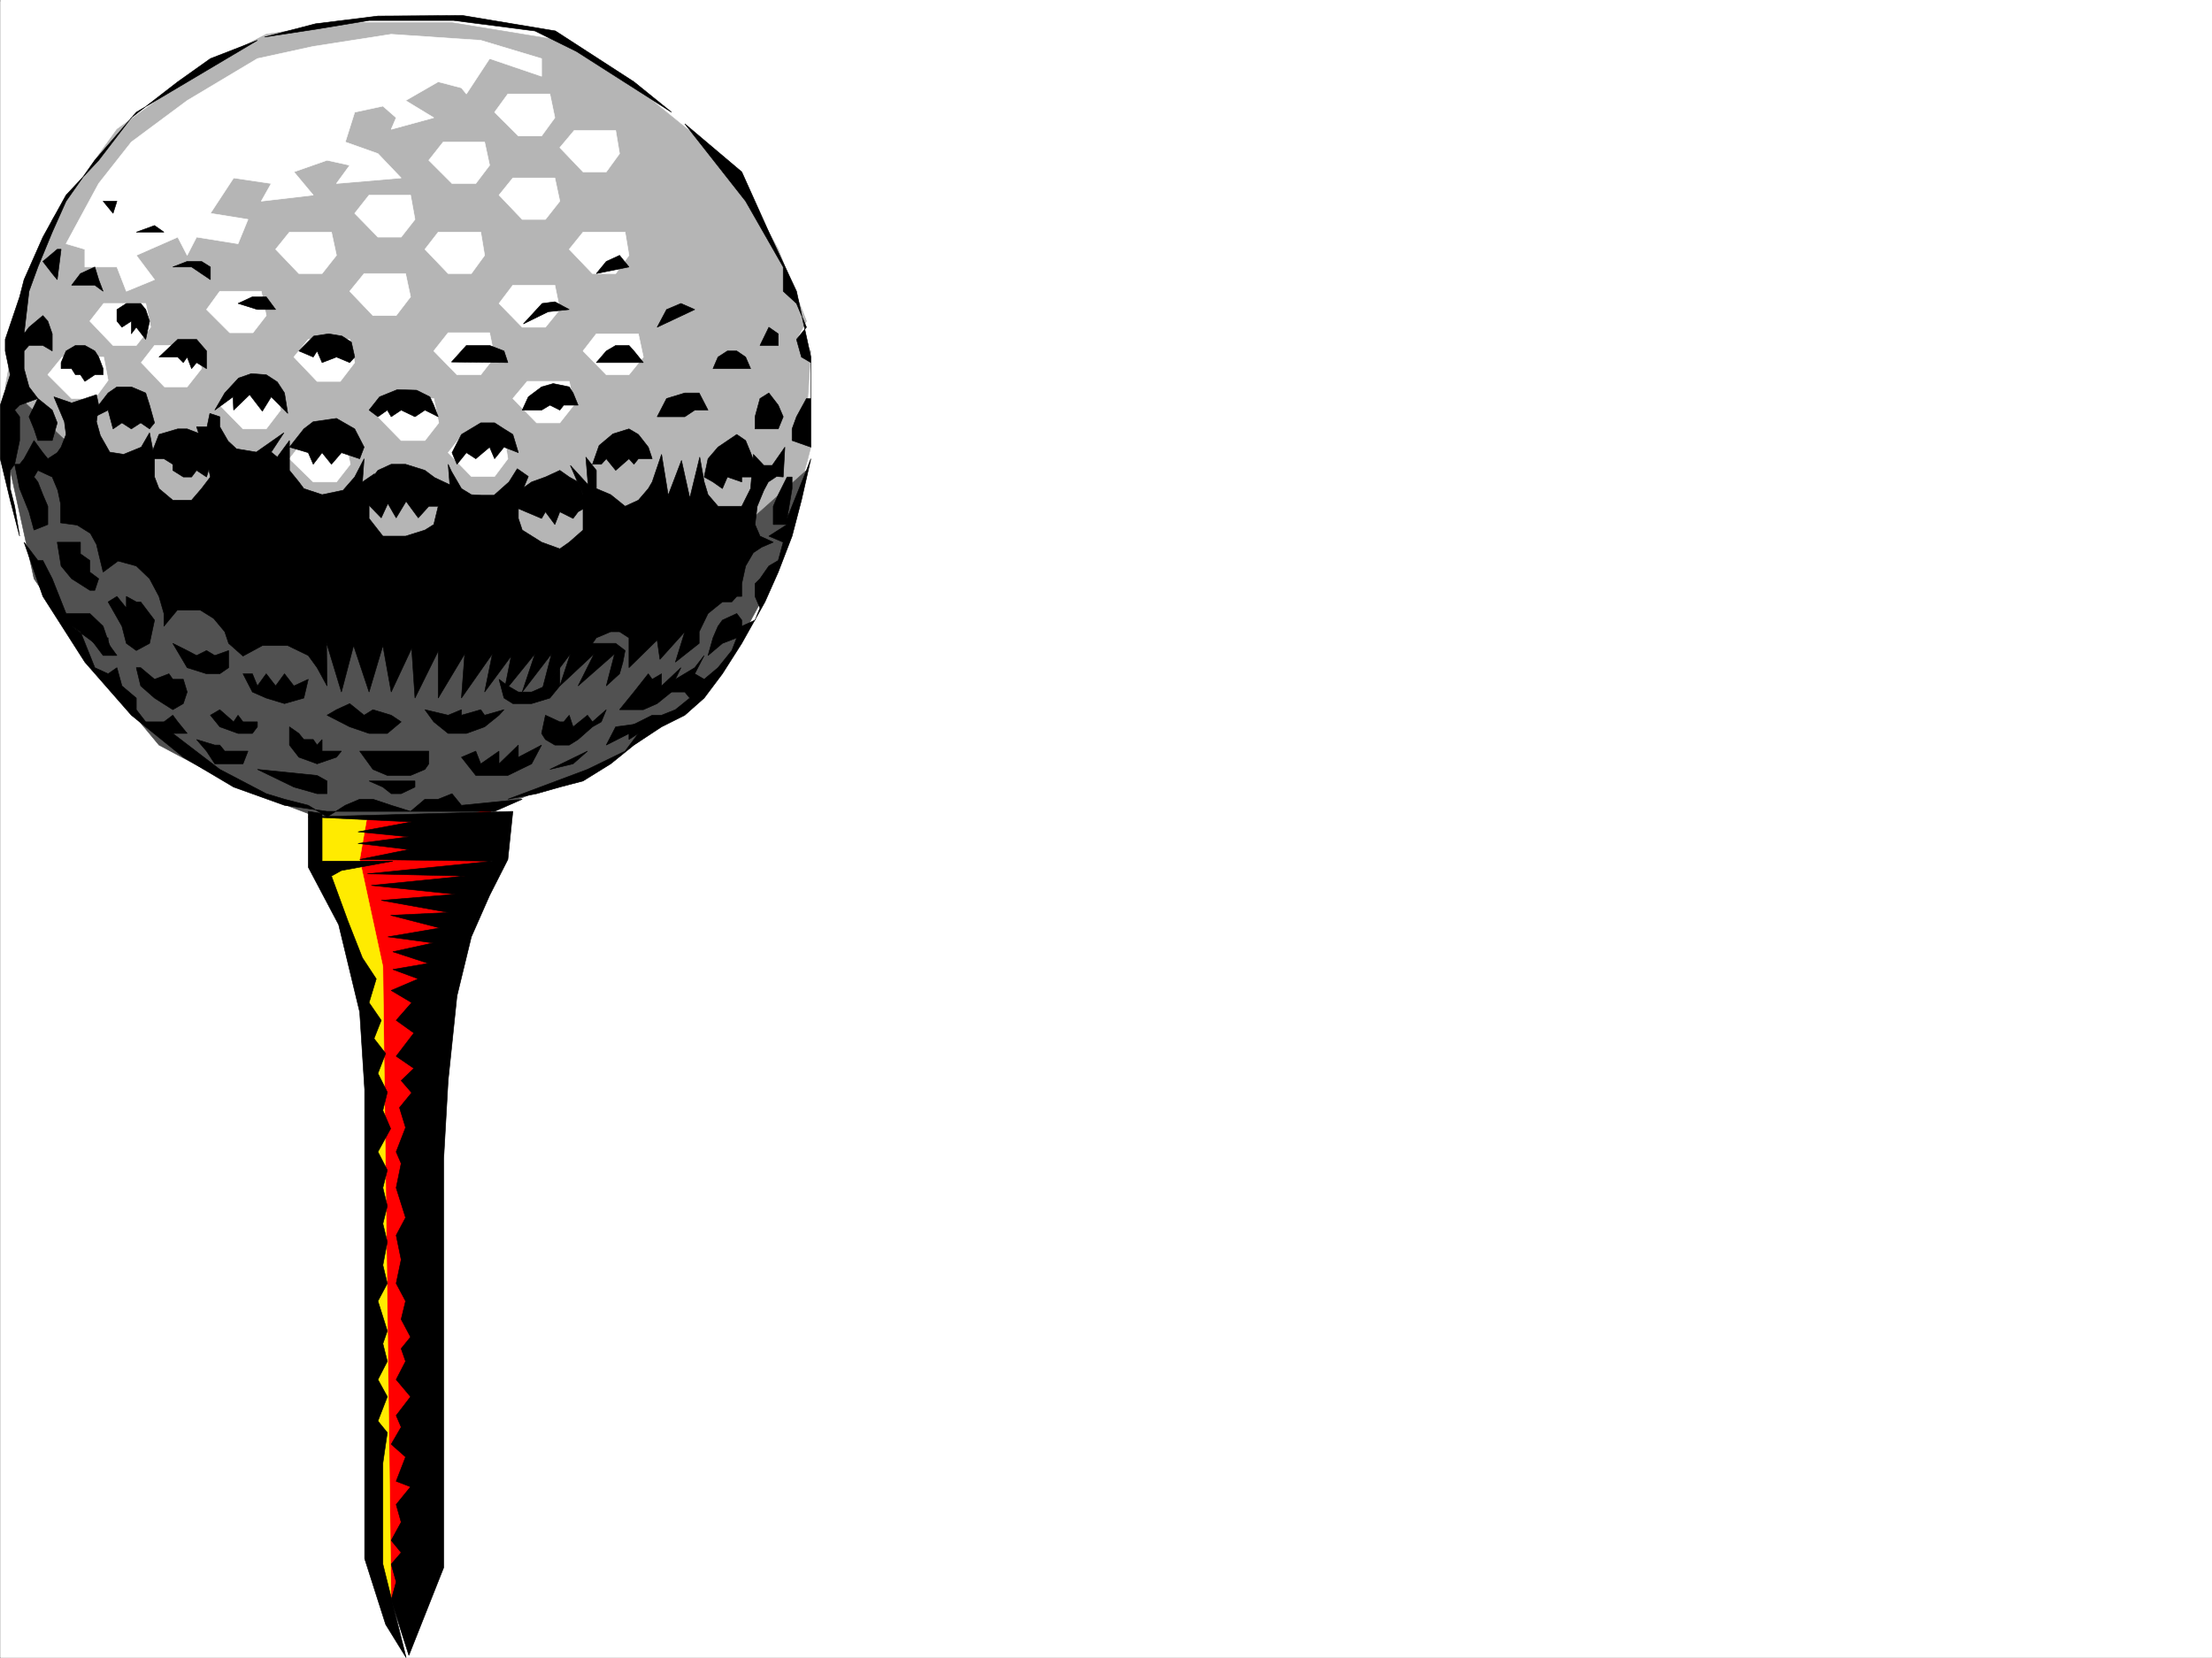
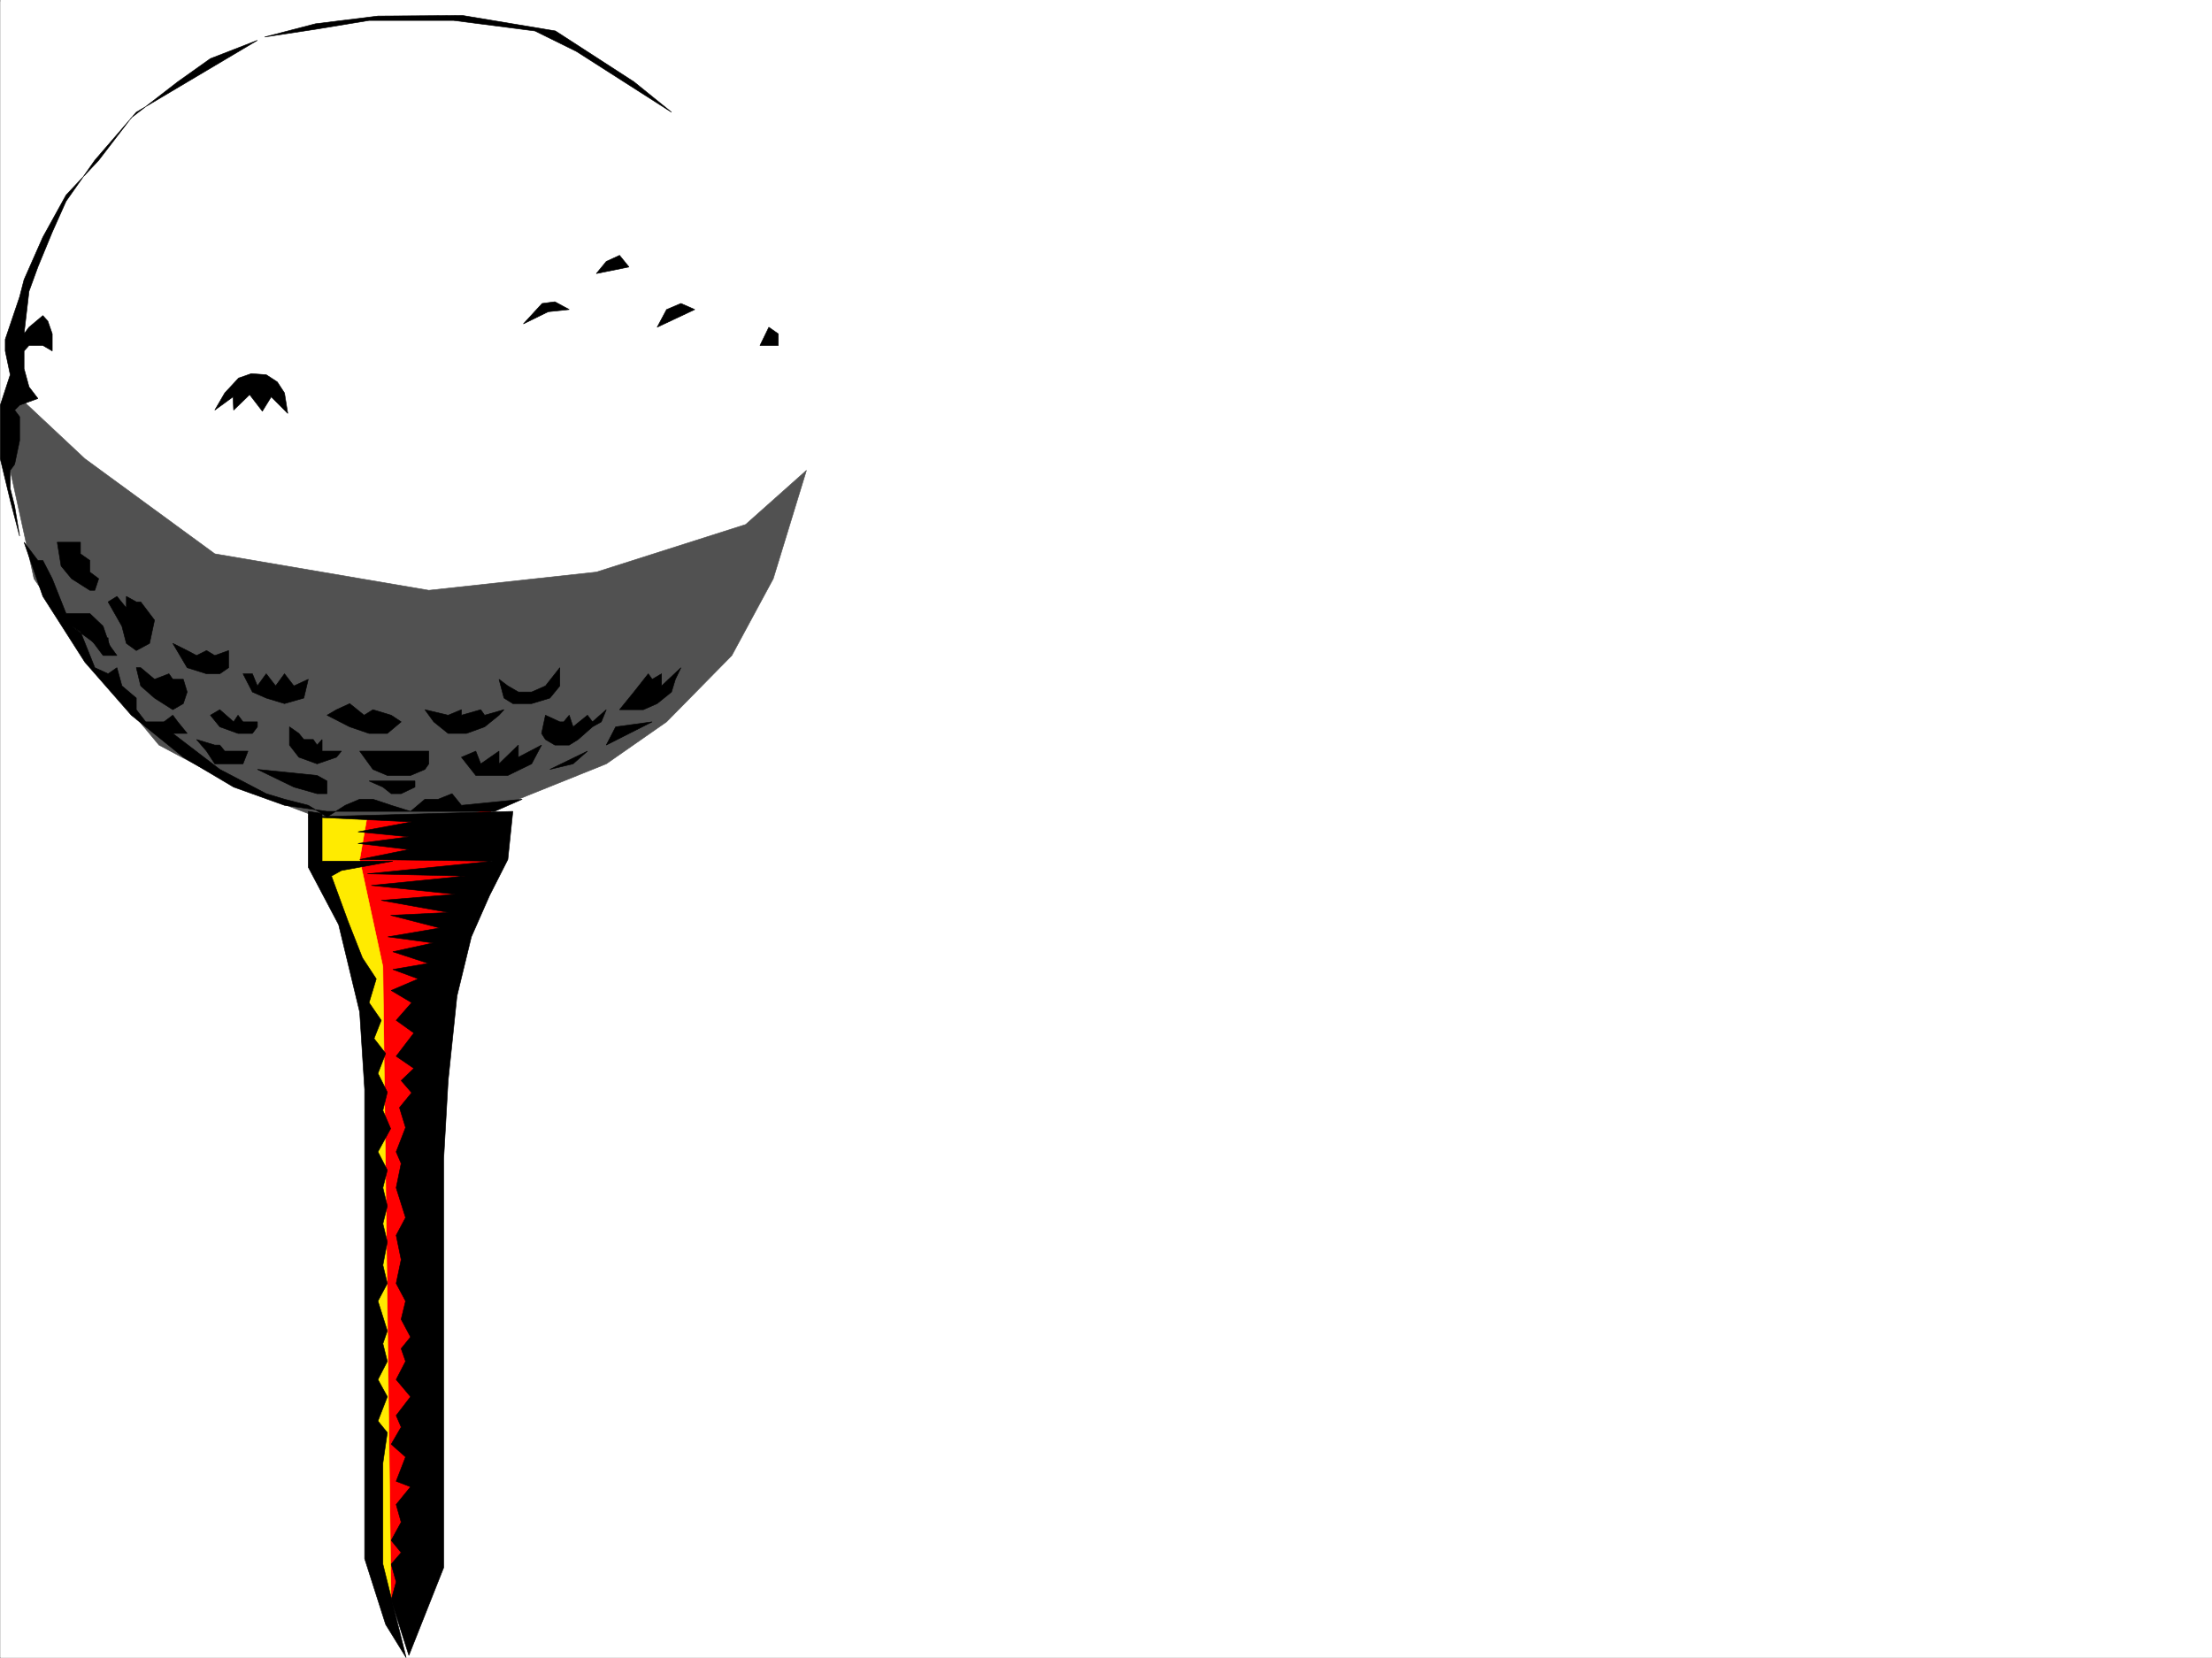
<svg xmlns="http://www.w3.org/2000/svg" width="2997.387" height="2246.492">
  <rect width="100%" height="100%" fill="#333333" stroke="none" />
  <defs>
    <clipPath id="a">
      <path d="M0 0h2997v2244.137H0Zm0 0" />
    </clipPath>
  </defs>
  <path fill="#fff" d="M.371 2246.297h2997.016V0H.371Zm0 0" />
  <g clip-path="url(#a)" transform="translate(.371 2.16)">
    <path fill="#fff" fill-rule="evenodd" stroke="#fff" stroke-linecap="square" stroke-linejoin="bevel" stroke-miterlimit="10" stroke-width=".743" d="M.742 2244.137h2995.531V-2.16H.743Zm0 0" />
  </g>
  <path fill="red" fill-rule="evenodd" stroke="red" stroke-linecap="square" stroke-linejoin="bevel" stroke-miterlimit="10" stroke-width=".743" d="m455.926 1083.07 6.727 97.36 49.46 137.828v809.683l37.458 81.641 38.199-105.61 6.023-793.964 76.399-154.29-6.723-72.648zm0 0" />
  <path fill="#ffeb00" fill-rule="evenodd" stroke="#ffeb00" stroke-linecap="square" stroke-linejoin="bevel" stroke-miterlimit="10" stroke-width=".743" d="m429.688 1083.07 6.765 89.149 63.657 146.039v792.476l29.988 73.391-11.262-874.117-31.433-145.297 12.707-73.39zm0 0" />
-   <path fill="#b5b5b5" fill-rule="evenodd" stroke="#b5b5b5" stroke-linecap="square" stroke-linejoin="bevel" stroke-miterlimit="10" stroke-width=".743" d="M462.653 30.695H612.52L758.598 54.66l125.16 81.645 107.875 87.66 62.953 113.86 38.2 97.359-13.489 24.71 19.473 15.72-5.984 89.148 5.984 41.172-25.457 96.656-428.574 128.832L51.32 653.125 7.098 524.293l19.508-104.828 44.183-122.11 87.664-122.07 121.407-87.66 80.894-41.176Zm0 0" />
  <path fill="#515151" fill-rule="evenodd" stroke="#515151" stroke-linecap="square" stroke-linejoin="bevel" stroke-miterlimit="10" stroke-width=".743" d="m19.844 532.543 95.168 89.148 176.066 128.832 289.97 49.422 227.01-24.71 202.306-64.434 82.421-73.39-44.964 146.82-56.188 104.082-88.402 89.89-81.68 56.93-119.14 47.937-77.145 23.97H429.688l-107.133-40.43-107.133-56.93L128.5 904.813 46.078 784.23 13.86 637.41Zm0 0" />
  <path fill="#fff" fill-rule="evenodd" stroke="#fff" stroke-linecap="square" stroke-linejoin="bevel" stroke-miterlimit="10" stroke-width=".743" d="m424.45 62.91-75.657 16.504-95.172 56.89-75.656 56.184-44.222 56.188-44.223 81.64 25.492 7.508v23.969h43.441l12.747 32.922 38.199-15.719-24.711-32.96 56.187-24.712 12.746 24.711 12.747-24.71 56.187 8.991 13.488-32.96-50.945-8.25 31.477-47.938 50.945 7.508-13.488 23.969 70.418-8.25-26.235-31.438 44.965-15.758 30.73 6.766-17.984 24.71 87.66-7.507-31.472-32.961-44.223-15.719 12.746-40.43 38.2-8.25 17.988 15.72-6.727 15.757 57.672-15.758-38.2-23.222 44.223-25.457 31.473 8.25 6.727 8.25 31.476-47.934 70.418 23.965V79.414L651.465 54.66l-121.367-8.21Zm-50.946 274.914 18.727-23.226h56.93l6.765 31.437-19.473 24.711h-31.476zm107.133-48.719 19.473-24.71h56.226l5.98 32.96-18.73 23.97h-31.472zm0 0" />
  <path fill="#fff" fill-rule="evenodd" stroke="#fff" stroke-linecap="square" stroke-linejoin="bevel" stroke-miterlimit="10" stroke-width=".743" d="m581.047 217.2 19.469-24.712h56.187l6.766 31.477-18.73 24.71h-32.22zm89.145-65.141 17.988-24.711h56.969l6.726 32.18-17.988 24.71h-31.476ZM279.86 419.465l17.984-24.75h56.188l6.722 32.96-17.984 23.227h-31.477zm-88.446 71.906 17.985-23.226h56.969l6.726 31.437-19.473 24.711h-30.73zm-69.675-56.187 18.726-23.97h56.969l6.727 32.22-19.473 24.71h-31.473Zm-56.93 72.648 19.473-23.969h56.183l6.024 31.477-17.989 24.71H97.028Zm333.406-23.969 19.508-23.968h56.188l6.726 31.476-19.473 25.453h-31.476zm75.695-89.148 19.473-23.969h56.188l6.765 31.477-19.511 25.453h-31.438zm101.895-56.891 17.988-23.226h57.672l5.238 31.437-17.984 24.711h-31.437zm100.41-73.429 18.73-23.227h56.93l6.723 31.477-19.473 24.71h-31.472zm82.383-64.399 19.512-23.226h56.187l5.238 31.437-17.984 24.75h-31.476zM587.77 475.613l19.512-24.71h56.187l6.723 32.96-18.727 23.969h-32.219zm88.445-64.398 18.73-24.711h56.93l6.723 32.96-19.473 23.97h-31.472zm95.129-73.391 18.73-23.226h56.97l5.238 31.437-17.985 24.711h-31.476zM694.946 540.05l19.468-23.226h56.93l6.766 31.438-19.512 24.75h-31.437zm95.129-64.437 17.984-23.226h56.969l6.726 31.476-19.472 23.969h-30.73zM607.282 613.441l19.472-24.71h56.188l5.238 32.96-17.988 23.97h-31.473zm-95.168-48.679 19.468-24.711h56.188l6.766 32.96-18.73 23.97h-32.22ZM392.23 621.691l19.473-24.71h56.188l6.762 32.18-18.727 23.964H424.45zm-94.386-72.648 18.73-24.75h56.93l6.723 31.473-19.473 25.457h-31.472zm0 0" />
  <path fill-rule="evenodd" stroke="#000" stroke-linecap="square" stroke-linejoin="bevel" stroke-miterlimit="10" stroke-width=".743" d="m348.793 54.66-63.695 24.754-44.223 31.434-62.91 48.68-44.222 57.671-44.223 47.196-31.438 56.93-25.492 57.671-5.984 23.227-19.508 57.672v15.718l6.762 32.219L.37 549.043v72.648l13.489 56.145 12.746 48.719-6.762-40.47-5.984-23.964v-24.71l5.984-8.25 6.762-32.18v-32.22l-6.762-8.995 6.762-6.723 24.715-8.992-12.004-15.758-6.727-24.711v-23.969l6.727-7.468h18.765l12.707 7.468v-23.226l-5.98-17.203-6.727-7.508-18.765 15.758-6.727 8.953 6.727-57.672 12.004-32.922 19.468-47.195 18.73-41.953 38.981-55.446 56.188-65.14zm0 0" />
-   <path fill-rule="evenodd" stroke="#000" stroke-linecap="square" stroke-linejoin="bevel" stroke-miterlimit="10" stroke-width=".743" d="m58.082 354.285 19.473-16.46h5.238l-5.238 41.171-6.766-8.25zm38.946 32.219 12.004-15.758 19.468-8.953 5.243 17.203 5.98 15.719-11.223-8.211zm61.425 32.961 12.747-8.25h19.472l6.762 8.25 5.242 15.719-5.242 24.71-12.746-16.46-6.723 8.953v-17.203l-12.75 8.25-6.762-8.25zm-75.66 71.906 6.727-15.758 12.746-7.468h12.746l13.488 7.468 5.243 8.25 5.98 15.719v8.25H128.5l-13.488 8.992-5.98-8.992h-6.766l-5.238-8.25H82.793Zm132.629-7.508 25.453-23.968h25.493l13.492 15.718v23.969l-13.492-8.21-6.762 8.21-5.985-15.719-5.238 7.508-7.508-7.508zm107.133-72.648 19.473-8.992h18.726l12.75 17.242h-24.71zm-88.406-49.422 19.472-7.508h19.473l12.004 7.508v17.203l-25.492-17.203zm-49.461-47.195 24.71-8.993 12.747 8.993zm-44.965-41.953h18.73l-5.238 16.46zm265.254 202.968 20.215-20.215 20.254-3.011 17.949 3.011 12.746 8.25 4.496 20.215-6.726 7.508-17.985-7.508-19.473 7.508-6.765-15.758-5.238 8.25zm95.133 80.153 14.23-17.985 24.008-9.734 26.2.742 17.984 8.992 5.238 11.262 6.023 15.719-17.988-8.996-13.488 8.996-18.73-8.996-13.489 8.996-5.238-8.996-12.746 8.996zm112.41 57.675 12.746-24.71 26.2-15.72h18.726l12.75 8.212 12.004 7.507 7.464 24.711-19.468-7.507-12.75 15.757-6.723-15.757-18.73 15.757-12.746-8.25-12.747 15.72zm190.3 15.719 8.993-25.457 18.73-15.719 21.739-6.761 12.746 7.507 13.453 17.204 5.277 15.757h-18.73l-6.02 7.47-6.726-7.47-17.985 15.72-12.746-15.72-6.726 7.47zm-95.167-73.394 8.25-17.985 17.984-13.488 15.719-4.496 21.738 4.496 5.242 8.25 6.762 16.5h-19.473l-5.277 6.723-13.45-6.723-11.26 6.723zm182.832 8.996 12.746-24.711 24.71-7.508h19.473l12 23.223H941.43l-13.488 8.996zm132.625 16.461v-16.461l6.726-24.711 12.004-7.508 12.746 16.5 6.723 15.719-6.723 16.46zm69.675-41.173-13.488 24.712-5.984 16.46v15.758l25.457 8.954v-122.07l-19.473-89.15-37.457-80.116-36.715-81.641-77.183-65.18 82.422 104.868 50.945 89.148v32.922l17.988 16.5 13.488 32.219-13.488 16.46 6.727 23.97 12.746 7.507v48.68zm-481.007-49.464 20.215-22.441h31.476l19.473 7.468 5.238 15.758zm196.281.785 13.492-15.758 12.746-7.468h17.985l6.726 7.468 12.746 15.758zm158.082 8.211 6.766-15.719 12.746-8.25h12.707l12.004 8.25 6.765 15.719zm0 0" />
  <path fill-rule="evenodd" stroke="#000" stroke-linecap="square" stroke-linejoin="bevel" stroke-miterlimit="10" stroke-width=".743" d="m1029.836 468.145 12.004-24.711 12.746 8.953v15.758zm-139.351-24.711 12.746-23.97 19.469-8.25 18.73 8.25zm-181.309-4.496 25.453-27.723 17.246-2.27 19.47 10.52-28.466 2.972zm98.883-68.192 13.492-16.46 17.984-8.25 12.747 15.757zm-516.981 185.02 13.493-23.223 18.726-20.215 17.246-5.984 20.211 1.488 14.977 9.734 9.777 14.977 4.457 27.723-22.445-22.485-12.004 19.473-17.242-22.445-21.7 20.957-.785-17.985zm0 0" />
-   <path fill-rule="evenodd" stroke="#000" stroke-linecap="square" stroke-linejoin="bevel" stroke-miterlimit="10" stroke-width=".743" d="m73.059 537.781 14.23 33.703 2.23 17.246-6.726 17.204-5.238 7.507-12.746 8.25-6.727-8.25-12.004-16.46-13.488 24.71-5.984 7.47h-6.762l6.762 32.96 12.71 31.473 6.762 24.71 18.731-7.503v-24.715l-6.727-15.715-6.761-17.246-5.243-6.723 5.243-8.992 19.468 8.992 7.508 17.985 3.754 17.949v26.234l22.485 3.012 17.945 11.223 8.25 14.972 3.012 12.746 5.98 24.711 20.254-14.972 24.71 6.722 17.99 17.246 12.745 23.965 6.723 23.227v17.203l17.988-21.7h31.477l17.984 11.223 14.977 17.985 5.238 15.719 19.473 17.242 26.234-14.23h34.45l27.757 13.449 11.965 16.5 13.492 24.71-.742-58.414 20.215 66.664 16.5-62.91 20.957 62.91 18.726-62.91 11.262 62.91 27.723-59.195 4.496 67.406 31.476-63.652v63.652l35.934-59.898-4.461 59.898 41.957-59.898-10.52 51.687 35.973-48.68-9.734 48.68 41.953-51.687-17.242 51.687 39.722-51.687-13.488 51.687 38.984-51.687-14.273 43.437 46.492-43.437-21.742 43.437 49.461-43.437-11.258 43.437 17.984-16.46 4.497-15.758 3.011-15.72-12.746-9.733h-31.476l5.238-7.508 19.473-8.211h12.003l12.747 8.21v40.47l38.203-37.458 3.75 26.235 33.707-37.457-12.746 41.172 32.218-25.453v-15.72l12-24.71 19.473-15.758h12.746l6.727-7.469h6.765v-17.242l5.239-23.969 10.48-17.984 11.258-7.469 15.719-6.765-17.985-8.211-6.726-15.754 2.972-24.715 8.993-21.7 6.023-11.261 11.219-7.465 8.992.742 2.27-40.468-17.243 24.75h-11.261l-14.23-14.977-3.716 46.414-12.004 23.965h-32.218l-13.493-15.715-5.238-17.246-5.98-33.703-13.493 55.445-11.257-50.949-17.989 47.195-8.992-55.406-12.707 37.418-5.277 8.996-13.453 15.715-17.985 8.25-19.511-15.715-19.473-8.25v-24.71l-14.23-17.99 3.011 37.458-23.969-26.195 17.204 39.687v47.934l-18.73 16.46-12.747 8.997-24.71-8.996-26.235-16.461-5.242-15.715v-24.754l13.492-32.176-14.977-10.48-11.262 17.945-20.214 17.988h-17.243l-13.488-.742-13.453-8.25-13.488-23.226-4.496-9.735 2.23 27.719-23.969-11.219 8.25 40.426-6.023 24.715-11.965 7.504-26.234 8.25h-30.735L500.11 702.59v-32.22l7.508-28.465-16.504 11.219 2.27-31.434-12.747 24.711-15.719 17.985-28.465 5.984-24.75-8.25-6.726-8.996-12.746-15.715v-40.43l-16.5 22.442-8.211-6.727 17.203-26.234-37.457 26.234-26.977-4.496-11.222-10.476-11.223-19.473v-13.488l-13.488-4.496-3.754 17.984h-14.234l13.492 43.441 5.238 24.711-12.004 15.72-13.488 15.714h-25.457l-18.727-15.715-6.023-15.719v-24.71l-6.723-35.231-11.262 19.473-23.968 9.773-18.73-3.012-12.747-22.48-5.238-18.73 3.012-22.442-3.012-14.234-33.703 11.222zm0 0" />
-   <path fill-rule="evenodd" stroke="#000" stroke-linecap="square" stroke-linejoin="bevel" stroke-miterlimit="10" stroke-width=".743" d="m392.23 605.934 19.473-24.711 12.747-9.739 31.476-4.496 24.711 14.235 12.746 24.71-5.98 15.758-24.75-8.25-13.492 15.72-12.708-15.72-12.003 15.72-6.727-15.72zm101.153 71.902 6.727-24.711 12.004-15.715 17.984-8.25h19.473l26.234 8.25 11.965 8.992 6.023 23.97v15.714h-12.746l-14.234 15.719-16.5-22.442-13.488 22.442-11.223-19.47-8.992 19.47zm201.563 8.25 12.707-23.965 12.746-8.996 18.726-6.723 19.473-8.992 12.746 8.992 12.004 6.723 6.727 17.246 6.02 15.715-12.747 7.508-6.762 8.996-17.988-8.996-6.723 17.207-12.75-17.207-5.238 8.996zm259.23-39.684 5.238-24.71 13.493-15.758 25.453-17.204 12.004 8.25 6.765 16.461 5.98 15.72v17.241h-17.984v6.723l-19.472-6.723-6.766 15.72-12.746-8.997zM128.5 564.762l5.243-15.719 12.746-16.5 11.964-8.25h19.512l19.469 8.25 5.242 16.5 6.723 23.969-6.723 8.21-12.004-8.21-12.707 8.21-12.75-8.21-12 8.21-6.726-25.456zm74.176 56.929 12.746-32.96 25.453-7.508h12.746l19.473 7.507 12.004 17.204v23.226l-5.238 17.242-13.492-8.992-6.762 8.992h-11.223l-14.234-8.992v-8.25l-12.004-7.469zM51.32 540.05l-12.003 24.712 6.761 16.46 5.243 15.758h19.468l6.766-23.968-6.766-17.246zm1047.45 81.641-12.746 56.145-12.711 48.719-18.727 48.68-17.988 40.43-31.473 56.187-26.238 41.21-24.71 32.922-26.235 23.227-31.477 15.758-37.457 24.71-31.476 25.454-37.457 23.226-31.477 8.25-31.437 8.954-38.98 7.507 107.913-40.43 50.95-24.75 17.984-23.968-12.746 8.25v-17.203l31.476-15.758h12.707l18.73-7.469 19.508-15.758-6.761-8.21H903.23l11.965-17.243 26.234-15.718 12.746-16.5-12.746 24.75 12.746 7.468 18.73-15.718 18.727-23.227 6.727-17.242-19.473 7.508-19.473 16.46 6.727-23.968 6.766-15.719 5.98-8.25 19.473-8.953 6.765 8.953v8.25l17.985-8.25 6.726-16.46-6.726-15.72v-17.242l6.726-6.723 12.004-17.246 12.746-7.464 6.723-24.754-19.469-8.211 24.711-15.754h-18.73v-24.715l6.765-15.715 11.965-23.969h6.762v15.72l-6.762 40.468 26.235-65.18zm0 0" />
  <path fill-rule="evenodd" stroke="#000" stroke-linecap="square" stroke-linejoin="bevel" stroke-miterlimit="10" stroke-width=".743" d="m32.59 734.766 25.492 73.43 56.93 89.109 62.953 71.906 70.418 56.93 68.192 40.468 68.933 24.711 57.672 8.211h227.012l37.46-16.46-82.386 8.25-12.746-15.758-18.727 7.507h-17.988l-19.469 16.461-26.238-8.21-24.71-8.25h-17.985l-19.512 8.25-24.711 15.718-25.457-15.719-32.215-8.25-24.754-7.507-62.91-32.922-63.695-48.72h19.472l-12.746-15.718-6.726-8.992-12.004 8.992h-24.711l-12.746-16.46v-15.759l-19.473-16.46-6.762-24.711-11.964 8.25-17.989-8.25-19.468-48.68-12.004-7.508 31.472 23.227 24.715 16.46-13.492-39.687-17.984-17.203h-32.22L70.79 784.23l-12.707-24.71h-6.761Zm0 0" />
  <path fill-rule="evenodd" stroke="#000" stroke-linecap="square" stroke-linejoin="bevel" stroke-miterlimit="10" stroke-width=".743" d="m102.266 840.375 19.473 23.969 17.984 23.969h18.73l-11.964-16.461v-7.508H128.5v-15.719l-13.488-8.25zM77.555 734.766l5.238 32.218 14.235 17.246 24.71 15.715h6.762l5.243-15.715-12.004-8.996V759.52l-12.707-8.997v-15.757zm68.934 80.898 18.726 32.961 5.985 23.227 13.488 9.734 17.988-9.734 6.723-31.477-18.727-24.71h-5.984l-13.488-7.47v15.72l-12.747-15.72zm87.66 56.188 19.472 32.96 26.239 8.25h17.984l11.965-8.25v-23.226l-18.73 6.727-11.22-6.727-13.491 6.727-12.747-6.727zm95.133 41.211 12.746 24.71 18.726 8.211 24.754 7.508 26.195-7.508 6.02-25.453-19.508 8.992-12.707-16.46-12.004 16.46-12.75-16.46-11.96 16.46-6.766-16.46zm113.898 56.148 30.73 15.758 26.2 8.953h24.75l18.726-15.719-13.488-8.992-24.71-7.469-12.005 7.469-19.472-15.719-17.985 8.25zm-258.492-64.398 5.984 24.71 18.727 16.461 24.75 15.758 14.234-8.25 5.238-15.719-5.238-17.242H234.15l-5.238-7.468-19.512 7.468-18.727-15.718zm100.41 64.398 12.746 15.758 24.711 8.953h19.473l6.765-8.953v-6.766h-19.511l-6.727-8.992-5.98 8.992-18.73-16.46zm107.132 15.758v24.71l12.747 16.462 24.71 8.992 26.24-8.992 6.726-8.25h-26.2v-15.72l-6.765 7.509-5.238-7.508h-12.747l-6.726-8.25zm-125.862 17.203 13.492 15.719 11.218 17.242h38.204l6.761-17.242h-31.472l-6.727-8.211h-6.766zm82.425 40.468 49.422 23.97 31.473 8.953h13.492v-17.204l-13.492-7.507zm138.61-24.75 17.984 24.75 19.473 8.212h31.476l19.47-8.211 5.241-7.508v-17.242zm12.707 40.47 18.726 8.25 11.262 8.953h13.488l18.73-8.954v-8.25zm75.695-96.618 11.965 16.461 19.512 15.719h24.71l24.711-8.953 19.512-15.758 6.727-7.469-26.239 7.469-5.238-7.469-26.199 7.469v-7.469l-17.984 7.469zm100.41-41.211 6.727 25.453 12.004 7.508h25.453l24.75-7.508 13.449-16.46v-24.711l-19.473 24.71-18.726 8.25H702.41l-14.23-8.25zm62.91 48.68-5.238 24.71 5.238 8.25 12.75 7.509h19.47l12.003-7.508 19.473-17.203 12.004-6.766 6.726-16.46-18.73 16.46-6.727-8.992-19.508 15.758-5.242-15.758-7.469 8.992h-5.277zm100.41-7.469h32.22l18.73-8.25 19.468-15.719 5.243-17.242 7.504-15.718-26.235 24.71v-16.46l-12.707 7.468-5.277-7.468-19.473 24.71zm-214.269 64.398 19.473 24.712h43.441l32.219-15.72 13.488-25.452-31.476 16.46v-16.46l-26.196 25.453v-17.242l-24.75 17.242-6.726-17.242zm119.883 16.5 31.437-7.507 19.508-17.242zm138.609-64.437-49.46 6.766-12.747 24.71zM358.528 50.164l68.933-17.945 84.653-10.48 114.64-.782 125.864 20.996 106.39 68.895 50.945 41.21-128.87-82.382-56.188-27.723-110.145-14.23H500.11l-72.65 11.965Zm59.195 1056.876 277.223-7.509-6.766 65.18-24.71 48.68-24.75 56.187-19.474 80.152-11.964 114.606-6.02 105.605v554.246l-47.195 119.098-23.969-74.879 6.727-24.75-6.727-23.969 13.488-15.714-13.488-16.461 13.488-24.711-6.761-23.969 19.511-23.969-19.511-7.508 12.746-32.96-19.473-17.204 13.488-23.226-6.761-15.758 19.511-25.453-19.511-23.227 12.746-24.71-5.985-17.243 12.75-15.719-12.75-23.968 5.985-24.711-12.746-23.969 6.761-32.219-6.761-32.96 12.746-23.97-12.746-40.43 6.761-32.96-6.761-15.719 12.746-32.96-8.25-26.977 16.5-20.215-14.235-16.461 17.246-16.5-24.007-16.465 24.007-31.473-24.007-17.203 20.996-23.968-27.723-16.5 36.715-15.72-34.485-12.745 47.973-8.25-47.973-15.719 54.7-11.965-61.426-8.25 70.418-12.004-66.664-17.203 78.668-3.754-91.414-16.46 100.406-8.25-113.898-12.005 127.39-12.707-132.629-3.011 170.086-17.204-180.562-2.269 66.664-13.488-68.934-8.211 68.934-8.996-68.934-6.762 72.688-13.492zm0 0" />
  <path fill-rule="evenodd" stroke="#000" stroke-linecap="square" stroke-linejoin="bevel" stroke-miterlimit="10" stroke-width=".743" d="M417.723 1099.531v75.66l41.176 77.926 28.504 118.317 6.722 104.867v635.922l28.465 89.109 27.723 44.965-31.477-126.61v-137.042l6.024-41.211-12.746-15.72 12.746-32.96-12.746-23.227 12.746-24.71-6.024-23.97 6.024-17.241-12.746-40.43 12.746-23.969-6.024-24.71 6.024-31.477-6.024-24.711 6.024-23.97-6.024-24.71 6.024-23.969-12.746-24.71 17.242-31.473-10.52-24.715 6.024-24.711-12.746-25.453 10.476-26.977-15.719-20.215 9.739-24.71-16.5-23.97 9.734-32.218-18.73-28.465-19.47-49.422-22.483-61.426 13.492-7.507 69.675-12.708h-95.875v-64.437zm0 0" />
</svg>